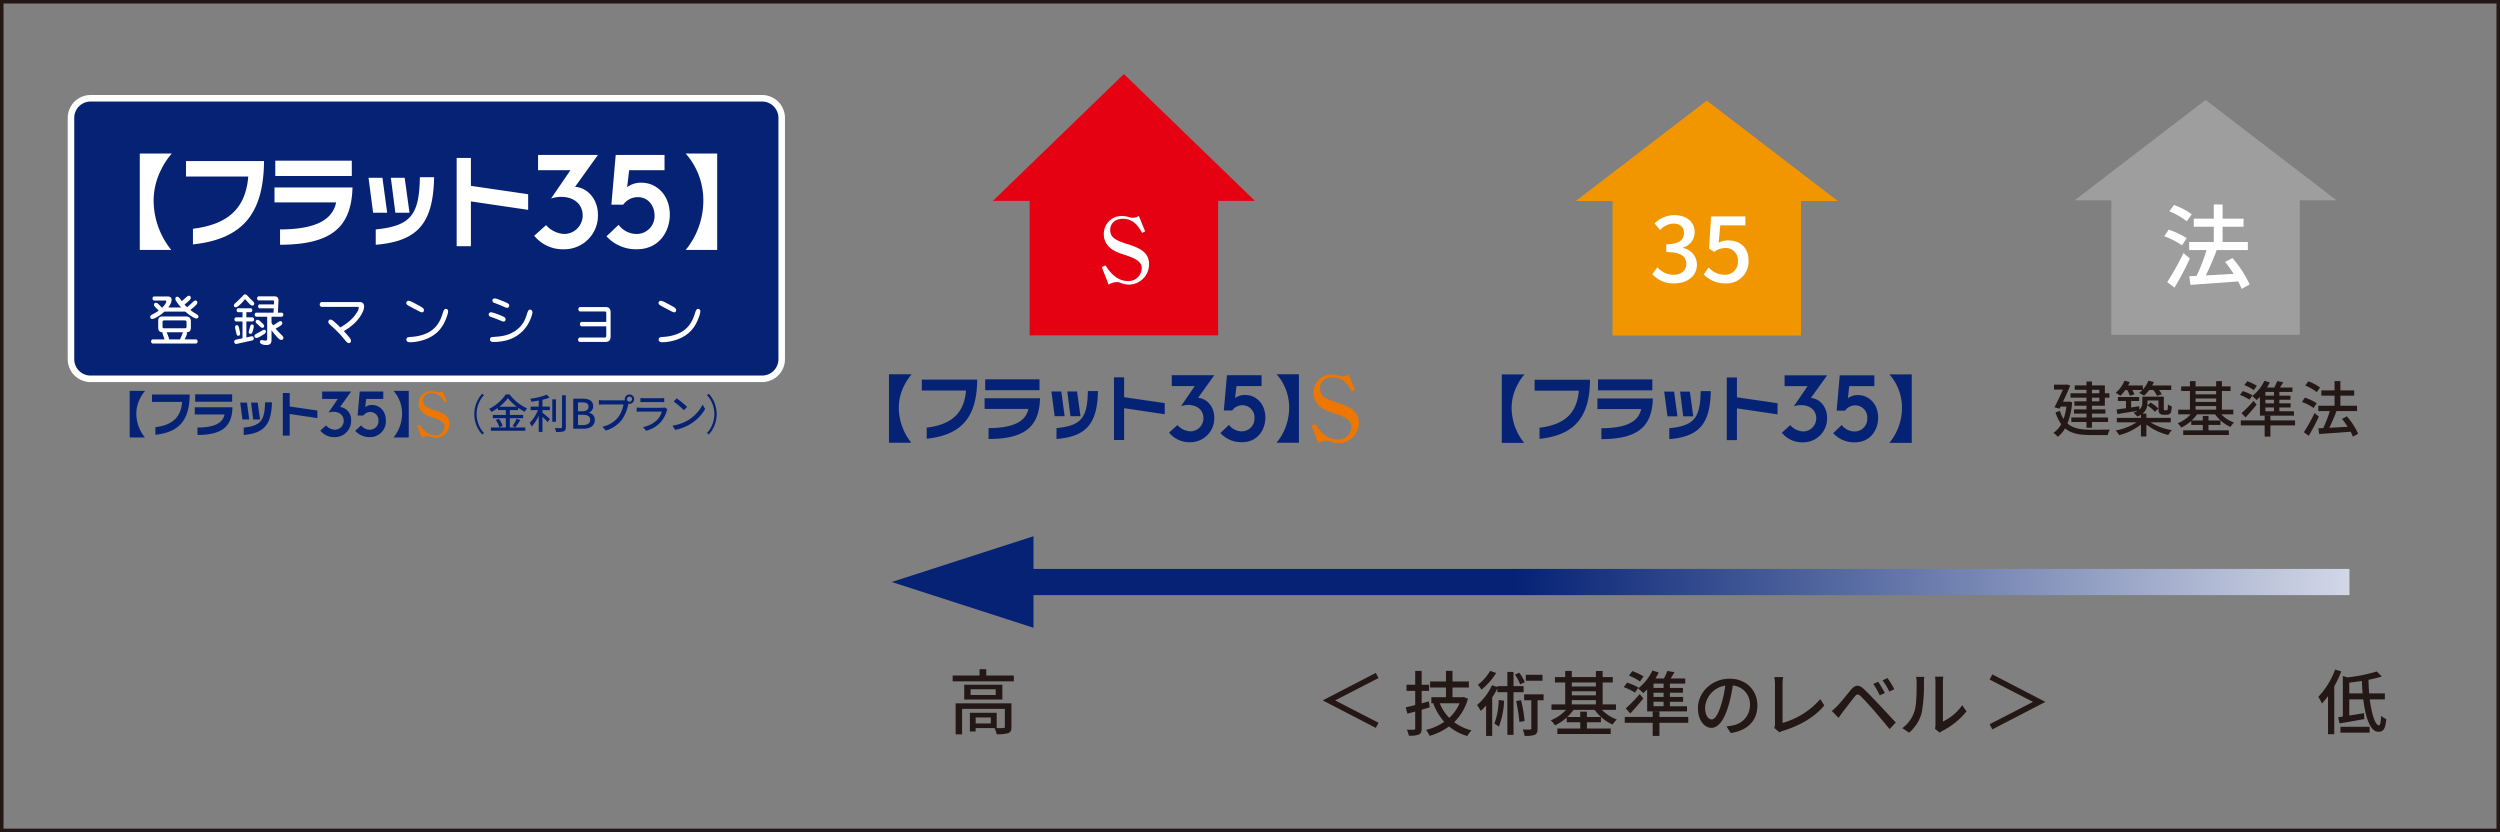
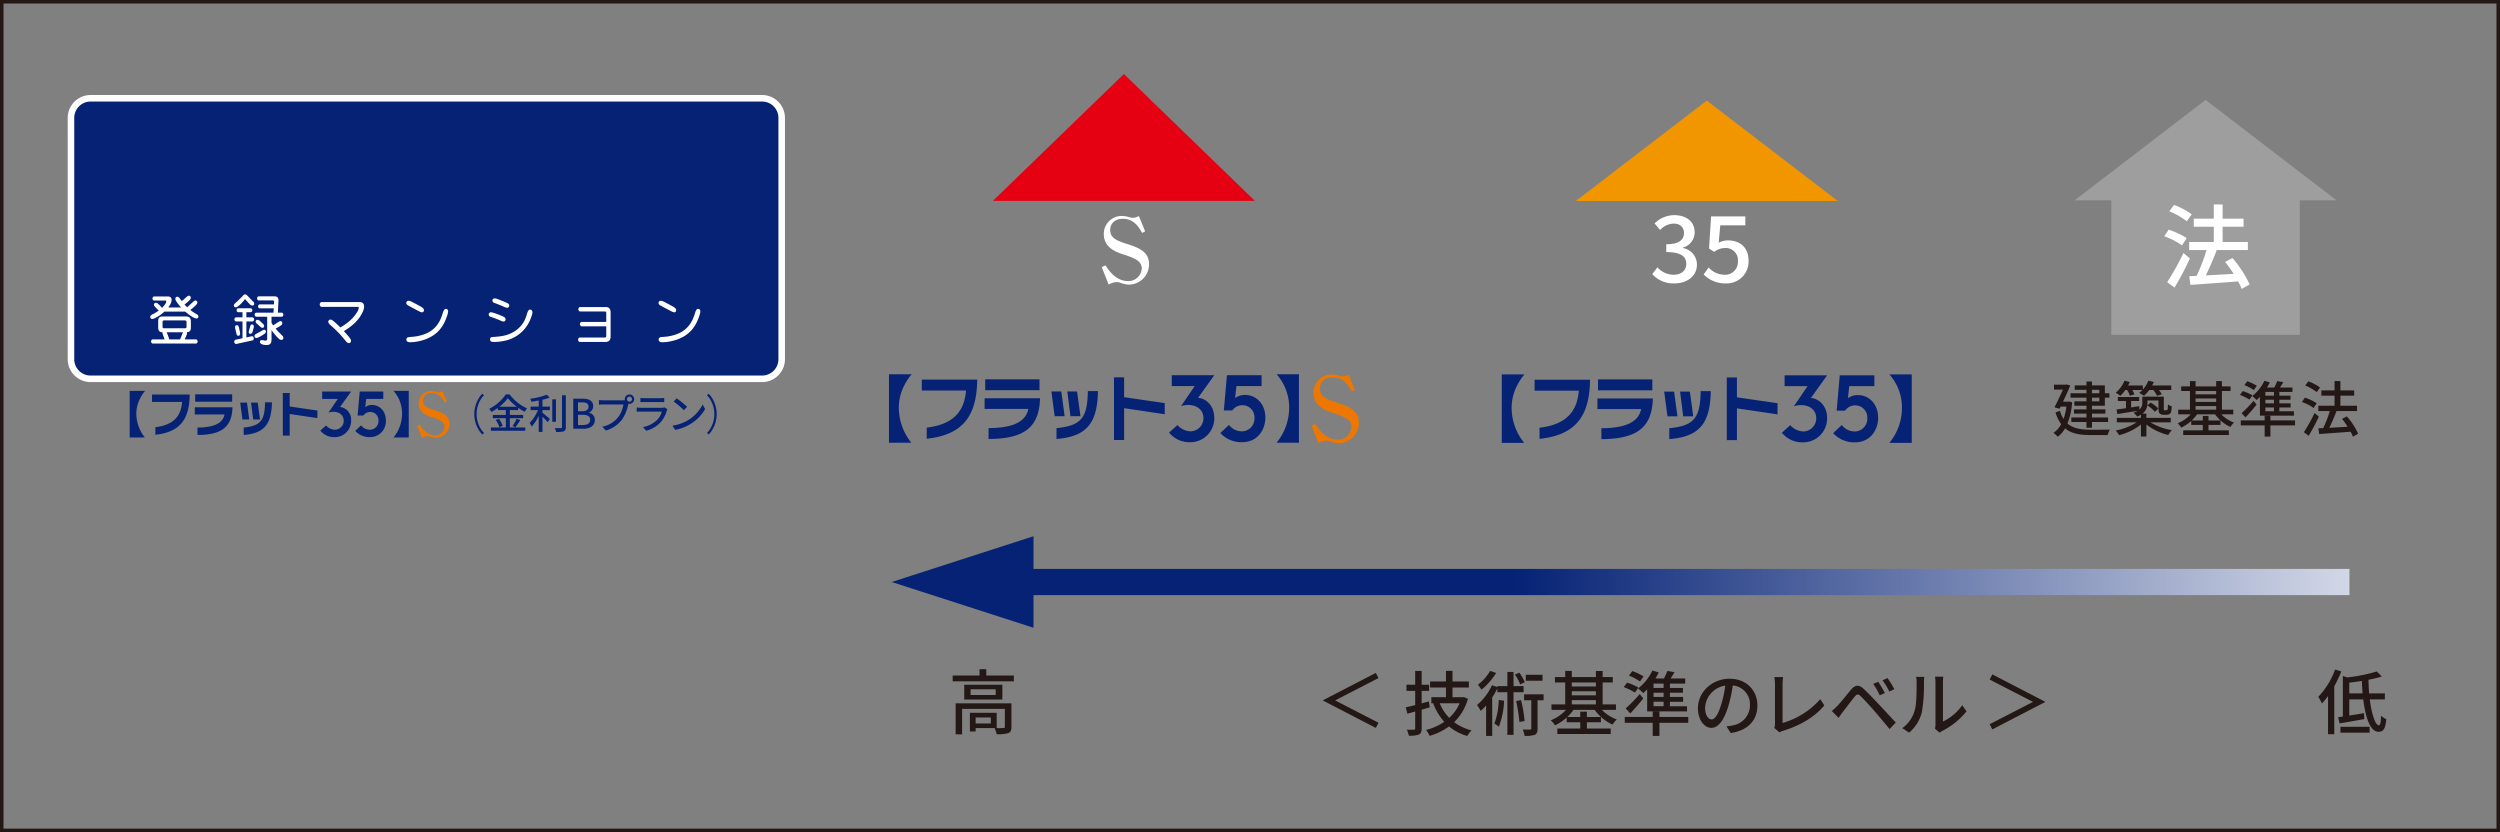
<svg xmlns="http://www.w3.org/2000/svg" xmlns:xlink="http://www.w3.org/1999/xlink" id="レイヤー_1" data-name="レイヤー 1" viewBox="0 0 712 237">
  <rect x="0" y="0" width="712" height="237" fill="#808080" stroke="none" />
  <defs>
    <linearGradient id="linear-gradient" x1="-4219.819" y1="-898.596" x2="-4219.819" y2="-1188.214" gradientTransform="rotate(-90 -1217.174 -2836.888)" gradientUnits="userSpaceOnUse">
      <stop offset="0" stop-color="#fff" />
      <stop offset="1" stop-color="#052275" />
    </linearGradient>
    <linearGradient id="linear-gradient-2" x1="-4365.539" y1="-466.309" x2="-4365.539" y2="-834.922" gradientTransform="matrix(0 -.972 1.517 0 1579.155 -4076.24)" xlink:href="#linear-gradient" />
    <style>.cls-1{fill:#052275}.cls-2{fill:#fff}.cls-3{fill:#ed7700}.cls-4{fill:#231815}.cls-5{fill:#f29600}.cls-6{fill:#9e9e9f}.cls-7{fill:#e50012}</style>
  </defs>
  <path class="cls-1" d="M25.798 27.99h191.245a5.584 5.584 0 015.584 5.584v68.732a5.584 5.584 0 01-5.584 5.585H25.798a5.584 5.584 0 01-5.584-5.585V33.574a5.584 5.584 0 015.584-5.584z" />
  <path class="cls-2" d="M217.042 108.82H25.798a6.522 6.522 0 01-6.514-6.514V33.568a6.519 6.519 0 016.514-6.508h191.244a6.52 6.52 0 016.515 6.508v68.738a6.522 6.522 0 01-6.515 6.515zM25.798 28.92a4.657 4.657 0 00-4.654 4.648v68.738a4.66 4.66 0 004.654 4.654h191.244a4.66 4.66 0 004.655-4.654V33.568a4.657 4.657 0 00-4.655-4.648z" />
  <path class="cls-2" d="M51.706 95.645c-.128.34-.276.68-.431 1.007h-3.07a13.26 13.26 0 00-.746-2.014h4.653c-.146.33-.282.67-.406 1.007zm-3.119-9.136a2.535 2.535 0 00.288-1.147c0-.619-.391-.934-1.17-.934h-3.816a.408.408 0 00-.328.185.646.646 0 00-.136.4.627.627 0 00.136.392.404.404 0 00.328.182h3.24c.142 0 .218.085.218.257a1.04 1.04 0 01-.155.501 3.593 3.593 0 01-.313.491 5.928 5.928 0 01-.348.43 5.157 5.157 0 01-.386.392c-.175-.19-.351-.379-.527-.561a10.453 10.453 0 00-.583-.576.965.965 0 00-.637-.292.536.536 0 00-.388.155.47.47 0 00-.173.374.727.727 0 00.2.485 5.5 5.5 0 00.389.43c.13.128.257.258.385.389.124.127.252.267.382.406a15.202 15.202 0 01-1.865 1.116 1.418 1.418 0 00-.373.264.573.573 0 00-.17.419.544.544 0 00.17.41.559.559 0 00.406.157 1.67 1.67 0 00.716-.206c.282-.14.54-.273.78-.413.233-.14.464-.279.69-.437.222-.157.444-.321.653-.497.213-.17.428-.358.631-.546l5.921.006c.246.206.494.407.746.607s.504.394.774.576a9.676 9.676 0 00.877.528 1.845 1.845 0 00.825.255.494.494 0 00.385-.158.587.587 0 00.154-.406.557.557 0 00-.094-.307.782.782 0 00-.218-.227 36.635 36.635 0 01-1.028-.631 10.184 10.184 0 01-.974-.704 13.273 13.273 0 001.605-1.377 1.8 1.8 0 00.279-.364.766.766 0 00.121-.412.49.49 0 00-.155-.373.52.52 0 00-.367-.15.755.755 0 00-.533.225c-.168.146-.328.291-.474.431-.158.143-.306.279-.458.425-.152.14-.306.279-.46.418l-.477.395a7.702 7.702 0 01-.728-.777 10.62 10.62 0 001.401-1.189 1.616 1.616 0 00.267-.346.766.766 0 00.122-.406.54.54 0 00-.155-.392.487.487 0 00-.38-.16.732.732 0 00-.46.179c-.267.215-.531.44-.786.676a11.87 11.87 0 01-.792.667 12.181 12.181 0 01-.279-.376c-.09-.124-.185-.245-.282-.373a2.417 2.417 0 00-.324-.336.622.622 0 00-.41-.155.507.507 0 00-.379.17.58.58 0 00-.155.41 1.224 1.224 0 00.225.664c.148.233.303.457.455.658.151.2.306.403.464.591.157.191.325.373.494.561h-3.646a6.878 6.878 0 00.655-1.05zm4.772 8.093a1.116 1.116 0 00.576-.2.816.816 0 00.349-.498 2.896 2.896 0 00.079-.643v-1.753a1.845 1.845 0 00-.143-.722.865.865 0 00-.473-.5 1.625 1.625 0 00-.692-.156H46.27a2.225 2.225 0 00-.516.067.898.898 0 00-.434.282.945.945 0 00-.221.483 3.33 3.33 0 00-.045.546v1.753a2.634 2.634 0 00.045.491 1.318 1.318 0 00.185.461.909.909 0 00.437.322 2.424 2.424 0 00.537.103 1.49 1.49 0 00.042.34c.076.279.17.552.273.83.106.274.197.553.282.844h-3.33a.414.414 0 00-.355.194.615.615 0 00-.146.388.628.628 0 00.149.413.427.427 0 00.352.197h12.29a.402.402 0 00.334-.197.693.693 0 00.143-.413.667.667 0 00-.143-.388.399.399 0 00-.333-.194H52.6c.2-.412.392-.843.558-1.286a1.201 1.201 0 00.098-.449 1.46 1.46 0 00-.046-.291 1.408 1.408 0 00.149-.024zm-.725-3.343a.946.946 0 01.267.04.265.265 0 01.179.19.96.96 0 01.045.286v1.207a.967.967 0 01-.045.29.256.256 0 01-.18.19.991.991 0 01-.266.032h-5.867a1.046 1.046 0 01-.27-.033.23.23 0 01-.175-.188 1.564 1.564 0 01-.028-.291v-1.207a1.193 1.193 0 01.033-.291.224.224 0 01.17-.186.967.967 0 01.27-.04h5.867zM79.145 89.045h1.089a.39.39 0 01.33.187.649.649 0 01.14.389.68.68 0 01-.14.394.406.406 0 01-.33.182h-2.906v1.763c.146.233.3.47.458.7.176-.109.352-.212.525-.321.176-.11.349-.219.512-.334.173-.115.355-.237.553-.358a1.04 1.04 0 01.533-.188.446.446 0 01.349.16.565.565 0 01.143.386.79.79 0 01-.389.68 8.3 8.3 0 01-.764.485c-.246.142-.497.279-.752.412.148.176.303.355.458.528.151.17.306.346.47.51.167.17.33.333.495.497.166.164.336.334.515.522a.865.865 0 01.27.6.628.628 0 01-.076.298.549.549 0 01-.218.206.734.734 0 01-.288.06 1.196 1.196 0 01-.789-.406 9.482 9.482 0 01-.759-.78c-.215-.257-.43-.518-.64-.779a18.23 18.23 0 01-.606-.804v2.575a5.427 5.427 0 01-.043.632 1.267 1.267 0 01-.221.564.951.951 0 01-.482.352 1.52 1.52 0 01-.586.09 1.358 1.358 0 01-.19.01 4.515 4.515 0 01-.54-.034 3.706 3.706 0 01-.525-.127 1.556 1.556 0 01-.489-.27.58.58 0 01-.224-.476.493.493 0 01.07-.258.412.412 0 01.193-.185.638.638 0 01.268-.055 2.433 2.433 0 01.494.073 2.033 2.033 0 00.522.079.714.714 0 00.212-.033.415.415 0 00.2-.1.34.34 0 00.091-.198 1.25 1.25 0 00.015-.233v-6.243h-3.1a.406.406 0 01-.33-.182.63.63 0 010-.783.39.39 0 01.33-.187h4.896l.067-1.232h-3.998a.413.413 0 01-.325-.176.629.629 0 01-.14-.388.621.621 0 01.14-.376.407.407 0 01.325-.185h4.056l.042-.683v-.058a.576.576 0 00-.042-.227.204.204 0 00-.155-.133 1.083 1.083 0 00-.225-.03h-3.937a.434.434 0 01-.34-.183.63.63 0 01-.145-.394.674.674 0 01.14-.397.44.44 0 01.345-.182h4.532a1.471 1.471 0 01.543.103.772.772 0 01.4.385 1.17 1.17 0 01.14.558v.067zm-5.117 2.353c.118.11.233.219.352.328.118.106.233.222.351.327a3.753 3.753 0 01.337.377.69.69 0 01.167.434.495.495 0 01-.146.357.448.448 0 01-.33.143.86.86 0 01-.58-.258 23.198 23.198 0 01-.53-.488c-.17-.158-.352-.322-.55-.498a.738.738 0 01-.294-.552.466.466 0 01.155-.358.531.531 0 01.358-.133.82.82 0 01.367.097 2.308 2.308 0 01.343.224zm1.286 3.692l-.552.355c-.18.115-.37.23-.558.34a9.872 9.872 0 01-.625.315 1.55 1.55 0 01-.586.149.543.543 0 01-.373-.149.489.489 0 01-.16-.38.527.527 0 01.139-.36 1.507 1.507 0 01.319-.249c.188-.109.385-.212.576-.321.197-.103.391-.203.588-.313.191-.103.4-.224.628-.36a1.105 1.105 0 01.555-.2.415.415 0 01.331.148.52.52 0 01.133.355.692.692 0 01-.084.327 1.404 1.404 0 01-.331.343zm-5.518-9.922c-.154.188-.309.38-.464.567-.16.191-.318.373-.491.543-.17.182-.346.346-.522.516a7.763 7.763 0 01-.61.485 1.087 1.087 0 01-.606.24.472.472 0 01-.35-.149.51.51 0 01-.142-.364.639.639 0 01.119-.37 1.582 1.582 0 01.266-.297c.189-.17.377-.334.562-.504.185-.175.37-.352.549-.53.182-.18.367-.355.546-.531.179-.18.376-.38.576-.604a.828.828 0 01.583-.33.6.6 0 01.336.103 1.703 1.703 0 01.3.242c.18.194.361.376.528.565.176.182.355.366.534.546.179.182.373.37.58.582a.891.891 0 01.315.628.508.508 0 01-.152.373.485.485 0 01-.367.148 1.084 1.084 0 01-.75-.39 30.28 30.28 0 01-.709-.747c-.21-.234-.421-.473-.63-.722zm.37 3.75v1.458h1.714a.42.42 0 01.34.191.567.567 0 01.152.395.599.599 0 01-.152.394.408.408 0 01-.34.194h-1.714v4.55l1.514-.333c.006-.007.024-.013.064-.013a.506.506 0 01.379.188.633.633 0 01.158.428.805.805 0 01-.095.355.394.394 0 01-.266.218l-4.62 1.013-.073.007a.45.45 0 01-.36-.2.698.698 0 01-.156-.425.721.721 0 01.098-.358.408.408 0 01.263-.216l1.993-.427V91.55h-1.814a.437.437 0 01-.351-.188.64.64 0 01-.14-.394.614.614 0 01.14-.4.44.44 0 01.351-.192h1.814v-1.459h-1.244a.348.348 0 01-.309-.182.636.636 0 010-.755.363.363 0 01.31-.185h3.585a.407.407 0 01.321.185.61.61 0 01.134.379.623.623 0 01-.134.382.395.395 0 01-.321.176zm-2.096 4.44c.064.276.13.585.2.916a3.598 3.598 0 01.113.746.785.785 0 01-.06.304.467.467 0 01-.189.224.543.543 0 01-.279.082.406.406 0 01-.36-.197 1.02 1.02 0 01-.165-.425c-.07-.297-.148-.64-.242-1.025a4.148 4.148 0 01-.137-.813.733.733 0 01.055-.285.385.385 0 01.179-.207.519.519 0 01.267-.072c.309 0 .518.249.618.752zm4.129.136c-.043.161-.076.322-.119.477a9.688 9.688 0 01-.133.476 1.373 1.373 0 01-.228.437.517.517 0 01-.415.19.454.454 0 01-.328-.139.462.462 0 01-.142-.345 2.173 2.173 0 01.115-.544c.076-.257.14-.494.188-.694a5.723 5.723 0 01.197-.631.46.46 0 01.473-.316.431.431 0 01.343.152.513.513 0 01.134.364 2.456 2.456 0 01-.085.573zM97.945 94.298c.149.18.298.352.45.516.15.173.303.346.457.515.155.177.3.352.45.528.148.18.293.37.436.577a1.058 1.058 0 01.222.618.787.787 0 01-.155.47.544.544 0 01-.437.2.756.756 0 01-.397-.117 1.838 1.838 0 01-.343-.298c-.276-.324-.55-.649-.82-.976-.27-.334-.548-.656-.836-.971a32.178 32.178 0 00-.889-.928c-.303-.304-.61-.601-.922-.898-.31-.285-.658-.613-1.065-.962-.4-.349-.6-.652-.6-.919a.625.625 0 01.179-.446.554.554 0 01.43-.19.885.885 0 01.382.093 2.468 2.468 0 01.358.228 23.827 23.827 0 012.081 1.917c.38-.225.746-.452 1.104-.686.364-.243.713-.497 1.056-.764a12.066 12.066 0 00.977-.862 10.716 10.716 0 00.891-.97 10.414 10.414 0 00.82-1.207 2.436 2.436 0 00.403-1.123c0-.164-.07-.243-.213-.243H91.612a.49.49 0 01-.385-.218.727.727 0 010-.934.466.466 0 01.385-.225h10.78a2.028 2.028 0 01.507.067.954.954 0 01.443.243.999.999 0 01.279.443 1.546 1.546 0 01.082.527 3.548 3.548 0 01-.364 1.444 10.06 10.06 0 01-.804 1.45 11.536 11.536 0 01-.97 1.226 11.016 11.016 0 01-1.111 1.086c-.394.34-.8.655-1.223.952-.421.291-.849.573-1.286.837zM117.261 85.938c.258.13.52.267.774.4.258.134.51.268.764.407.252.14.507.273.759.413a8.175 8.175 0 01.782.491.86.86 0 01.398.719.567.567 0 01-.161.413.517.517 0 01-.385.173 2.277 2.277 0 01-.856-.31c-.403-.212-.76-.394-1.077-.564-.312-.158-.624-.328-.943-.492-.31-.166-.661-.357-1.037-.57q-.565-.31-.564-.728a.643.643 0 01.081-.321.587.587 0 01.234-.222.656.656 0 01.31-.082 1.33 1.33 0 01.452.088c.157.058.312.113.47.185zm10.183 3.665a16.257 16.257 0 01-.897 2.275 9.706 9.706 0 01-1.332 2.026 8.404 8.404 0 01-1.793 1.586 10.755 10.755 0 01-2.096 1.092 13.395 13.395 0 01-2.296.652 11.734 11.734 0 01-2.284.237 1.846 1.846 0 01-.467-.064.742.742 0 01-.382-.245.675.675 0 01-.164-.455.72.72 0 01.14-.419.614.614 0 01.354-.236 3.285 3.285 0 01.428-.073q.865-.045 1.73-.164a12.26 12.26 0 001.7-.376 10.304 10.304 0 001.638-.619 7.419 7.419 0 001.49-.946 7.592 7.592 0 001.238-1.274 7.945 7.945 0 00.934-1.541 13.178 13.178 0 00.73-1.957c.231-.755.51-1.137.838-1.137a.75.75 0 01.346.088.496.496 0 01.246.258.847.847 0 01.079.37 1.893 1.893 0 01-.064.442c-.04.164-.076.322-.116.48zM141.634 85.15c.504.185 1.004.376 1.51.576a16.199 16.199 0 011.481.661.979.979 0 01.285.261.627.627 0 01.119.361.664.664 0 01-.177.464.56.56 0 01-.436.188 2.437 2.437 0 01-.786-.242 34.167 34.167 0 00-1.899-.795c-.294-.115-.625-.24-.973-.37a.692.692 0 01-.522-.667.609.609 0 01.09-.328.54.54 0 01.247-.212.917.917 0 01.312-.055 2.099 2.099 0 01.75.158zm-1.092 3.95a14.402 14.402 0 011.535.522c.252.102.507.205.755.308a6.853 6.853 0 01.768.382.726.726 0 01.388.662.624.624 0 01-.16.424.539.539 0 01-.42.176 2.265 2.265 0 01-.803-.242 17.96 17.96 0 00-.998-.416c-.3-.118-.598-.23-.904-.343-.303-.109-.628-.23-.989-.352a.693.693 0 01-.525-.688.541.541 0 01.2-.422.631.631 0 01.434-.176 2.163 2.163 0 01.72.164zm10.993.454a11.607 11.607 0 01-.898 2.287 10.322 10.322 0 01-1.371 2.005 9.732 9.732 0 01-1.793 1.599 9.93 9.93 0 01-2.093 1.12 11.601 11.601 0 01-2.363.624 14.344 14.344 0 01-2.253.203c-.134 0-.264-.009-.395-.012a1.386 1.386 0 01-.394-.076.606.606 0 01-.31-.24.678.678 0 01-.118-.39.781.781 0 01.085-.356.49.49 0 01.246-.254.933.933 0 01.33-.085c.59-.03 1.18-.073 1.778-.14a14.11 14.11 0 001.75-.291 9.621 9.621 0 001.68-.57 9.13 9.13 0 001.554-.904 8.012 8.012 0 001.347-1.22 7.664 7.664 0 001.028-1.516 11.896 11.896 0 00.758-2.002c.225-.777.5-1.168.828-1.168a.664.664 0 01.367.1.579.579 0 01.252.285.944.944 0 01.085.394 2.075 2.075 0 01-.1.607zM172.665 92.946h-7.007a.417.417 0 01-.355-.207.692.692 0 010-.85.418.418 0 01.355-.205h7.007v-2.479a1.275 1.275 0 00-.036-.282.228.228 0 00-.17-.182 1.12 1.12 0 00-.28-.036h-6.955a.43.43 0 01-.36-.203.712.712 0 01-.15-.428.733.733 0 01.15-.43.435.435 0 01.36-.2h7.271a2.265 2.265 0 01.561.072.945.945 0 01.474.291 1.3 1.3 0 01.285.497 2.083 2.083 0 01.088.586v7.037a1.883 1.883 0 01-.167.768.997.997 0 01-.516.527 1.85 1.85 0 01-.737.158h-7.335a.44.44 0 01-.364-.2.702.702 0 01-.145-.419.723.723 0 01.145-.43.44.44 0 01.364-.2h7.032a.795.795 0 00.267-.05.268.268 0 00.176-.187.968.968 0 00.042-.276zM189.097 85.938c.26.13.521.267.782.4.252.134.51.268.758.407.252.14.507.273.759.413a8.217 8.217 0 01.782.491.86.86 0 01.398.719.567.567 0 01-.161.413.519.519 0 01-.388.173 2.297 2.297 0 01-.856-.31c-.4-.212-.758-.394-1.074-.564-.312-.158-.627-.328-.943-.492a44.134 44.134 0 01-1.034-.57c-.38-.206-.568-.449-.568-.728a.64.64 0 01.082-.321.583.583 0 01.234-.222.664.664 0 01.31-.082 1.374 1.374 0 01.454.088c.155.058.313.113.465.185zm10.185 3.665a15.9 15.9 0 01-.9 2.275 9.465 9.465 0 01-1.332 2.026 8.571 8.571 0 01-1.784 1.586 11.008 11.008 0 01-2.105 1.092 13.293 13.293 0 01-2.293.652 11.78 11.78 0 01-2.284.237 1.805 1.805 0 01-.464-.064.75.75 0 01-.385-.245.67.67 0 01-.158-.455.698.698 0 01.136-.419.612.612 0 01.346-.236 3.478 3.478 0 01.434-.073q.864-.045 1.729-.164a12.45 12.45 0 001.701-.376 10.435 10.435 0 001.639-.619 7.597 7.597 0 001.489-.946 7.483 7.483 0 001.237-1.274 8.588 8.588 0 00.938-1.541 13.873 13.873 0 00.73-1.957c.228-.755.51-1.137.835-1.137a.736.736 0 01.343.088.507.507 0 01.245.258.802.802 0 01.08.37 1.603 1.603 0 01-.064.442c-.04.164-.08.322-.113.48z" />
  <g>
-     <path class="cls-2" d="M54.951 65.148c10.277-1.262 15.033-6.054 15.758-14.878H52.976v-4.395h22.22C75.068 60.13 69.76 68.03 54.95 69.604zM100.193 50.133H78.402V45.76h21.791zm.197 3.252c-.294 11.678-6.41 16.27-20.635 16.325v-4.368c11.372-.03 15.081-3.445 15.98-7.704H78.18v-4.253zM123.64 50.47c-.275 12.852-4.386 18.233-16.628 19.24v-4.368c10.016-1.01 12.394-4.146 12.57-14.872zm-13.373 10.11h-4.007l-1.302-9.943h3.959zm6.36 0h-4.034l-1.274-9.943h3.932zM150.419 55.314v4.453l-16.304-2.408v12.749h-4.056V44.977h4.056v7.953zM153.237 44.121h17.056l-6.519 9.094c3.295.17 6.52 3.27 6.52 7.969a9.584 9.584 0 01-9.747 9.806 10.41 10.41 0 01-8.396-3.852l3.373-3.024a7.332 7.332 0 005.172 2.52 5.276 5.276 0 005.25-5.284c0-2.978-2.25-5.284-6.151-5.284a9.927 9.927 0 00-2.845.461l5.508-8.05h-9.221zM175.355 44.121h13.905v4.356h-10.083l-.564 4.826a6.465 6.465 0 014.201-1.262c3.823 0 7.945 3.146 7.945 9.143 0 4.565-2.918 9.806-9.373 9.806a11.335 11.335 0 01-8.657-3.688l3.452-3.27a6.4 6.4 0 005.284 2.603 5.094 5.094 0 004.947-5.37c-.043-2.893-2.023-5.11-4.65-5.11a5.048 5.048 0 00-4.271 2.138h-3.37zM39.812 71.19V43.727h9.115a20.379 20.379 0 00-2.936 4.398 19.613 19.613 0 00-2.236 9.233A22.535 22.535 0 0048.78 71.19zM204.254 43.727V71.19h-8.973a22.18 22.18 0 005.027-13.862 20.06 20.06 0 00-5.027-13.601z" />
-   </g>
+     </g>
  <g>
    <path class="cls-1" d="M44.25 121.67c4.962-.606 7.267-2.923 7.618-7.191h-8.575v-2.12H54.03c-.064 6.888-2.63 10.707-9.781 11.463zM66.117 114.415H55.582v-2.111h10.535zm.096 1.571c-.148 5.642-3.102 7.869-9.976 7.893v-2.11c5.497-.02 7.29-1.672 7.715-3.723h-8.48v-2.06zM77.448 114.579c-.134 6.212-2.123 8.812-8.04 9.3v-2.11c4.844-.486 5.992-2.009 6.076-7.19zm-6.464 4.884h-1.94l-.63-4.805h1.92zm3.071 0h-1.947l-.613-4.805h1.896zM90.39 116.918v2.156l-7.881-1.167v6.16h-1.96v-12.145h1.96v3.846zM91.754 111.506H100l-3.152 4.401a3.616 3.616 0 013.152 3.847 4.634 4.634 0 01-4.715 4.744 5.023 5.023 0 01-4.059-1.869l1.632-1.456a3.555 3.555 0 002.504 1.214 2.543 2.543 0 002.531-2.548c0-1.441-1.084-2.56-2.966-2.56a4.862 4.862 0 00-1.379.224l2.66-3.892h-4.453zM102.448 111.506h6.713v2.105h-4.869l-.266 2.336a3.12 3.12 0 012.021-.604c1.85 0 3.848 1.517 3.848 4.41a4.497 4.497 0 01-4.536 4.745 5.475 5.475 0 01-4.186-1.78l1.665-1.581a3.117 3.117 0 002.559 1.25 2.45 2.45 0 002.387-2.59 2.334 2.334 0 00-2.246-2.47 2.45 2.45 0 00-2.063 1.025h-1.626zM36.93 124.595V111.32h4.402a9.854 9.854 0 00-1.416 2.124 9.454 9.454 0 00-1.085 4.462 10.87 10.87 0 002.432 6.688zM116.41 111.321v13.274h-4.332a10.718 10.718 0 002.43-6.697 9.699 9.699 0 00-2.43-6.577z" />
    <path class="cls-3" d="M118.84 121.3l.728-.345c.524.831 1.954 3.04 4.371 3.04a2.577 2.577 0 002.656-2.467c0-1.429-1.444-1.999-3.517-2.678-1.264-.4-3.836-1.232-3.836-3.962a3.46 3.46 0 013.492-3.515 5.345 5.345 0 011.289.197 3.152 3.152 0 00.867.17 2.306 2.306 0 001.15-.367l1.21 2.988-.585.303c-.557-1.007-1.514-2.733-3.74-2.733a2.19 2.19 0 00-2.445 2.16c0 1.477 1.072 2.032 3.28 2.723 2.559.804 4.256 1.636 4.256 3.965a3.946 3.946 0 01-3.873 3.91 5.149 5.149 0 01-1.582-.312 2.476 2.476 0 00-.797-.189 3.401 3.401 0 00-1.583.501z" />
    <g>
      <path class="cls-1" d="M137.846 112.57a6.162 6.162 0 00-1.09 1.463 8.017 8.017 0 000 7.808 5.986 5.986 0 001.09 1.462l-.496.436a6.627 6.627 0 01-1.136-1.522 8.626 8.626 0 010-8.557 6.554 6.554 0 011.136-1.523zM201.342 123.303a5.988 5.988 0 001.088-1.462 8.008 8.008 0 000-7.808 6.165 6.165 0 00-1.088-1.462l.496-.434a6.555 6.555 0 011.136 1.523 8.626 8.626 0 010 8.557 6.628 6.628 0 01-1.136 1.523zM145.203 121.738h4.395v.942h-9.802v-.942h4.267V119.1h-3.709v-.93h3.71v-1.384h-2.28v-.604a16.335 16.335 0 01-1.813 1.139 4.187 4.187 0 00-.675-.872 12.48 12.48 0 004.744-4.116h1.105a12.806 12.806 0 004.977 3.977 6.137 6.137 0 00-.698.964 14.732 14.732 0 01-1.86-1.15v.662h-2.36v1.384h3.79v.93h-3.79zm-3.116-2.465a7.567 7.567 0 011.081 2l-.941.419a7.58 7.58 0 00-1.024-2.07zm5.081-3.441a13 13 0 01-2.523-2.442 12.451 12.451 0 01-2.407 2.442zm-1.197 5.5a12.918 12.918 0 001.174-2.07l1.035.384a20.703 20.703 0 01-1.407 2.046zM154.495 115.797h2.105v1h-2.105v.767c.57.419 1.79 1.465 2.105 1.744l-.617.919a28.484 28.484 0 00-1.488-1.535v4.314h-1.058v-4.616a12.027 12.027 0 01-2.012 3.104 6.945 6.945 0 00-.57-1.046 11.446 11.446 0 002.36-3.651h-2.104v-1h2.326v-1.733c-.71.14-1.43.256-2.104.337a3.215 3.215 0 00-.326-.837 21.706 21.706 0 004.732-1.15l.78.825a14.519 14.519 0 01-2.024.604zm3.837 4.337h-1.046v-6.395h1.046zm2.814-7.558v9.08c0 .675-.163.989-.57 1.175a7.059 7.059 0 01-2.186.198 4.902 4.902 0 00-.384-1.116c.79.035 1.523.035 1.756.023.22 0 .302-.07.302-.28v-9.08zM163.264 113.541h2.65c1.756 0 3.024.57 3.024 2.116a1.903 1.903 0 01-1.221 1.849v.058a1.965 1.965 0 011.686 2.035c0 1.697-1.384 2.511-3.279 2.511h-2.86zm2.5 3.581c1.301 0 1.848-.488 1.848-1.29 0-.896-.605-1.233-1.814-1.233h-1.186v2.523zm.209 3.93c1.337 0 2.104-.476 2.104-1.523 0-.965-.744-1.395-2.104-1.395h-1.36v2.918zM179.275 112.344a1.337 1.337 0 110 2.674 1.435 1.435 0 01-.314-.035c-.011.07-.035.15-.046.22a11.84 11.84 0 01-1.745 4.268 9.047 9.047 0 01-4.615 3.151l-1-1.093a7.805 7.805 0 004.546-2.767 8.426 8.426 0 001.453-3.57h-5.72c-.489 0-.954.023-1.256.047v-1.302c.325.034.872.08 1.255.08h5.64a3.999 3.999 0 00.5-.022 1.462 1.462 0 01-.035-.314 1.337 1.337 0 011.337-1.337zm0 2.057a.735.735 0 00.733-.72.745.745 0 00-.733-.733.734.734 0 00-.72.733.724.724 0 00.72.72zM189.904 116.948a8.23 8.23 0 01-1.71 3.256 8.594 8.594 0 01-4.162 2.476l-.907-1.046a7.823 7.823 0 004.07-2.093 5.482 5.482 0 001.29-2.326h-5.918c-.279 0-.79.012-1.233.047v-1.21a13.1 13.1 0 001.233.082h5.953a2.307 2.307 0 00.744-.105l.826.512a2.053 2.053 0 00-.186.407zm-6.395-3.547h4.523a11.031 11.031 0 001.14-.058v1.198c-.291-.023-.756-.035-1.151-.035h-4.512c-.372 0-.79.012-1.116.035v-1.198a10.56 10.56 0 001.116.058zM196.08 119.599a11.068 11.068 0 004.034-4.384l.71 1.268a11.883 11.883 0 01-4.082 4.209 12.82 12.82 0 01-4.453 1.732l-.779-1.197a12.073 12.073 0 004.57-1.628zm-.395-3.721l-.92.942a25.233 25.233 0 00-2.906-2.465l.849-.907a24.413 24.413 0 012.977 2.43z" />
    </g>
  </g>
  <path class="cls-4" d="M711 1v235H1V1h710m1-1H0v237h712V0z" />
  <g>
    <path class="cls-1" d="M438.46 121.819c7.301-.88 10.674-4.282 11.196-10.555h-12.598v-3.12h15.78c-.096 10.112-3.861 15.74-14.377 16.84zM470.582 111.174H455.11v-3.115h15.472zm.151 2.3c-.219 8.289-4.557 11.56-14.657 11.594v-3.109c8.07-.016 10.7-2.446 11.324-5.454h-12.452v-3.03zM487.231 111.404c-.196 9.136-3.114 12.946-11.812 13.664v-3.109c7.121-.707 8.805-2.946 8.934-10.555zm-9.495 7.177h-2.839l-.937-7.06h2.828zm4.507 0h-2.862l-.887-7.06h2.783zM506.244 114.838v3.176l-11.566-1.717v9.046h-2.89v-17.84h2.89v5.652zM508.252 106.903h12.11l-4.629 6.448c2.335.123 4.63 2.323 4.63 5.657a6.815 6.815 0 01-6.925 6.97 7.369 7.369 0 01-5.96-2.74l2.39-2.154a5.196 5.196 0 003.67 1.795 3.75 3.75 0 003.732-3.742c0-2.122-1.593-3.76-4.365-3.76a7.045 7.045 0 00-2.015.325l3.906-5.724h-6.544zM523.96 106.903h9.86v3.075h-7.15l-.393 3.44a4.578 4.578 0 012.969-.892c2.721 0 5.65 2.228 5.65 6.482 0 3.243-2.07 6.97-6.655 6.97a8.053 8.053 0 01-6.15-2.61l2.441-2.33a4.613 4.613 0 003.765 1.841 3.603 3.603 0 003.508-3.81 3.429 3.429 0 00-3.3-3.62 3.602 3.602 0 00-3.036 1.5h-2.39zM427.709 126.123v-19.5h6.47a14.979 14.979 0 00-2.082 3.12 13.853 13.853 0 00-1.588 6.554 15.965 15.965 0 003.569 9.826zM544.465 106.623v19.5H538.1a15.676 15.676 0 003.58-9.837 14.25 14.25 0 00-3.58-9.663z" />
    <g>
-       <path class="cls-5" d="M459.246 53.337h53.67v42.219h-53.67z" />
      <path class="cls-5" d="M448.792 57.24l37.295-28.586 37.311 28.586h-74.606z" />
      <g>
        <path class="cls-2" d="M470.57 78.072l1.466-1.936a6.224 6.224 0 004.553 2.12c2.172 0 3.663-1.178 3.663-3.063 0-2.067-1.36-3.401-5.704-3.401v-2.225c3.794 0 5.05-1.387 5.05-3.192 0-1.675-1.125-2.696-2.957-2.696a5.428 5.428 0 00-3.847 1.832l-1.57-1.884a8.026 8.026 0 015.522-2.355c3.454 0 5.888 1.78 5.888 4.867a4.516 4.516 0 01-3.323 4.37v.131a4.807 4.807 0 013.977 4.71c0 3.377-2.905 5.365-6.437 5.365a7.995 7.995 0 01-6.28-2.643zM485.196 78.15l1.44-1.962a6.163 6.163 0 004.5 2.067 3.646 3.646 0 003.821-3.846 3.451 3.451 0 00-3.664-3.769 5.067 5.067 0 00-3.087 1.1l-1.466-.943.576-9.159h9.761v2.538h-7.144l-.445 4.947a5.49 5.49 0 012.643-.655c3.219 0 5.862 1.806 5.862 5.836a6.226 6.226 0 01-6.49 6.411 8.524 8.524 0 01-6.307-2.564z" />
      </g>
    </g>
    <g>
      <path class="cls-4" d="M590.153 114.574a20.342 20.342 0 01-1.345 6.035c1.655 1.448 3.914 1.759 6.604 1.776.845 0 4.448 0 5.483-.035a5.616 5.616 0 00-.62 1.552h-4.898c-3.017 0-5.431-.38-7.241-1.914a7.521 7.521 0 01-2.087 2.397 6.842 6.842 0 00-1.224-1.104 7.052 7.052 0 002.207-2.483 11.19 11.19 0 01-1.62-3.344l1.258-.449a8.955 8.955 0 001.035 2.31 17.07 17.07 0 00.81-3.517h-1.656l-.293.604-1.448-.397c.81-1.552 1.741-3.552 2.414-5.052h-2.552v-1.396h3.293l.242-.07 1.103.294c-.534 1.327-1.31 3.017-2.069 4.62h1.397l.259-.051zm4.07-1.31h-4.535v-1.26h4.534v-.982h-3.345v-1.259h3.345v-1.103h1.569v1.103h3.673v2.242h1.293v1.259h-1.293v2.293h-3.673v1.034h3.828v1.207h-3.828v1.104h4.587v1.293h-4.587v1.621h-1.569v-1.621h-4.31v-1.293h4.31v-1.104h-3.552v-1.207h3.552v-1.034h-3.449v-1.26h3.45zm1.568-1.26h2.104v-.982h-2.104zm2.104 1.26h-2.104v1.034h2.104zM612.444 120.281a16.99 16.99 0 006.104 2.224 6.068 6.068 0 00-1.018 1.38 16.375 16.375 0 01-6.241-2.983v3.397h-1.552v-3.397a16.576 16.576 0 01-6.208 3.035 6.232 6.232 0 00-1-1.328 16.696 16.696 0 005.984-2.328h-5.639v-1.276h6.863v-.896a6.679 6.679 0 01-1.052.517 5.698 5.698 0 00-1.07-1.069 6.305 6.305 0 001.174-.552c-2.053.328-4.173.655-5.76.931l-.224-1.31c.759-.104 1.673-.224 2.673-.362v-2.052h-2.31v-1.138h6.069v1.138h-2.294v1.828c.76-.121 1.535-.242 2.31-.362l.036.965a2.39 2.39 0 00.844-1.966v-1.707h6.121v3.26c0 .293 0 .482.052.534a.28.28 0 00.241.086h.363a.69.69 0 00.293-.052.535.535 0 00.155-.344c.035-.207.052-.673.069-1.277a2.94 2.94 0 001.086.552 7.489 7.489 0 01-.207 1.638.977.977 0 01-.517.587 1.85 1.85 0 01-.845.172h-.81a1.49 1.49 0 01-1.018-.345c-.276-.258-.379-.551-.379-1.551v-2.173H611.6v.655a3.713 3.713 0 01-1.414 3.086h1.104v1.207h6.948v1.276zm-7.156-9.207a11.619 11.619 0 01-1.413 1.672 9.265 9.265 0 00-1.311-.896 9.116 9.116 0 002.5-3.432l1.5.397a10.056 10.056 0 01-.482.966h4.207v1.155a8.216 8.216 0 001.568-2.518l1.552.38a8.609 8.609 0 01-.482.983h5.448v1.293h-3.5a6.277 6.277 0 01.793 1.224l-1.345.431a9.557 9.557 0 00-1.051-1.655h-1.173a10.663 10.663 0 01-1.483 1.638 10.06 10.06 0 00-1.396-.794 7.098 7.098 0 00.93-.844h-2.862a8.816 8.816 0 01.604 1.241l-1.293.397a9.09 9.09 0 00-.776-1.638zm7.208 3.57a10.752 10.752 0 012.207 1.706l-.983.931a10.428 10.428 0 00-2.138-1.81zM632.613 118.005a9.796 9.796 0 003.638 2.345 6.515 6.515 0 00-1.034 1.242 11.003 11.003 0 01-4.363-3.587h-5.138a10.96 10.96 0 01-1.517 1.742h3.155v-1.293h1.621v1.293h3.414v1.275h-3.414v1.535h5.794v1.328h-12.984v-1.328h5.57v-1.535h-3.294v-1.137a12.027 12.027 0 01-2.845 1.896 5.418 5.418 0 00-1.034-1.224 10.267 10.267 0 003.724-2.552h-3.552v-1.327h3.345v-5.328h-2.5v-1.31h2.5v-1.5h1.604v1.5h5.862v-1.484h1.638v1.483h2.466v1.31h-2.466v5.329h3.241v1.327zm-7.31-6.655v.965h5.862v-.965zm0 3.12h5.862v-.982h-5.862zm0 2.208h5.862v-1.035h-5.862zM640.662 113.815a15.43 15.43 0 00-2.725-1.345l.811-1.086a14.538 14.538 0 012.742 1.19zm12.966 7.346h-7.017v3.19h-1.638v-3.19h-6.794v-1.432h6.794v-1.31h1.638v1.31h7.017zm-15.225-3.5a35.18 35.18 0 003.414-3.5l.862 1.086a70.064 70.064 0 01-3.155 3.638zm3.483-6.553a12.196 12.196 0 00-2.69-1.43l.828-1.104a14.385 14.385 0 012.725 1.293zm1.742 1.914c-.31.328-.638.638-.949.914a13.652 13.652 0 00-1.258-1.138 11.92 11.92 0 003.483-4.362l1.534.482a15.062 15.062 0 01-.793 1.449h2.07a14.891 14.891 0 00.827-1.828l1.741.31c-.31.518-.637 1.052-.948 1.518h3.552v1.258h-3.724v1.052h3.172v1.173h-3.172v1.017h3.207v1.173h-3.207v1.086h4.155v1.259h-9.69zm4-1.397h-2.448v1.052h2.448zm0 2.225h-2.448v1.017h2.448zm0 2.19h-2.448v1.086h2.448zM658.918 116.195a13.295 13.295 0 00-3.328-1.707l.828-1.242a15.029 15.029 0 013.38 1.587zm1.483 2.466a57.915 57.915 0 01-2.88 5.448l-1.379-1.017a48.977 48.977 0 003.052-5.466zm-.586-6.984a13.54 13.54 0 00-3.276-1.88l.879-1.19a13.121 13.121 0 013.328 1.76zm10.293 12.69a12.277 12.277 0 00-.655-1.413c-3.224.258-6.603.483-8.949.655l-.224-1.62 1.38-.07a33.915 33.915 0 001.862-4.845h-3.259v-1.517h4.621v-2.863h-3.759v-1.517h3.76v-2.655h1.655v2.655h3.93v1.517h-3.93v2.863h4.741v1.517h-5.845a52.061 52.061 0 01-2.052 4.759c1.62-.086 3.431-.19 5.224-.293a22.51 22.51 0 00-1.603-2.242l1.38-.724a20.6 20.6 0 013.223 4.949z" />
      <g>
        <path class="cls-6" d="M601.31 53.143h53.67v42.214h-53.67z" />
        <path class="cls-6" d="M590.844 57.054l37.307-28.597 37.294 28.597h-74.601z" />
        <path class="cls-2" d="M621.433 69.883a20.2 20.2 0 00-5.05-2.59l1.256-1.884a22.842 22.842 0 015.129 2.407zm2.25 3.742a88.079 88.079 0 01-4.37 8.27l-2.093-1.544a74.312 74.312 0 004.632-8.296zm-.889-10.598a20.55 20.55 0 00-4.972-2.852l1.334-1.806a19.905 19.905 0 015.051 2.67zm15.623 19.26a18.56 18.56 0 00-.995-2.145c-4.894.392-10.023.732-13.582.994l-.34-2.46 2.094-.105a51.495 51.495 0 002.826-7.353h-4.946v-2.303h7.013v-4.344h-5.704v-2.303h5.704v-4.03H633v4.03h5.966v2.303H633v4.344h7.196v2.303h-8.871c-.89 2.381-2.041 5.077-3.114 7.222 2.46-.13 5.207-.287 7.929-.444a34.228 34.228 0 00-2.434-3.402l2.094-1.1a31.302 31.302 0 014.893 7.51z" />
      </g>
    </g>
    <g>
      <path class="cls-1" d="M263.93 121.79c7.296-.897 10.68-4.292 11.196-10.566h-12.598v-3.12h15.78c-.095 10.112-3.86 15.735-14.377 16.846zM296.052 111.129h-15.466v-3.098h15.466zm.146 2.306c-.214 8.288-4.546 11.566-14.652 11.588v-3.097c8.07-.029 10.707-2.453 11.335-5.466h-12.463v-3.025zM312.707 111.37c-.202 9.124-3.12 12.94-11.812 13.653v-3.097c7.115-.708 8.799-2.947 8.928-10.556zm-9.5 7.172h-2.84l-.925-7.049h2.816zm4.512 0h-2.862l-.887-7.049h2.772zM331.714 114.804v3.171l-11.566-1.728v9.062h-2.89v-17.845h2.89v5.651zM333.723 106.864h12.104l-4.624 6.448c2.335.123 4.624 2.323 4.624 5.656a6.81 6.81 0 01-6.919 6.97 7.392 7.392 0 01-5.96-2.739l2.391-2.138a5.252 5.252 0 003.67 1.78 3.736 3.736 0 003.737-3.744c0-2.121-1.599-3.765-4.371-3.765a6.706 6.706 0 00-2.02.342l3.911-5.73h-6.543zM349.435 106.864h9.86v3.08h-7.149l-.399 3.435a4.59 4.59 0 012.969-.892c2.716 0 5.657 2.222 5.657 6.481 0 3.255-2.077 6.97-6.656 6.97a8.081 8.081 0 01-6.156-2.604l2.447-2.329a4.587 4.587 0 003.754 1.835 3.6 3.6 0 003.507-3.81 3.42 3.42 0 00-3.294-3.62 3.637 3.637 0 00-3.041 1.493h-2.39zM253.179 126.084v-19.5h6.476a14.684 14.684 0 00-2.082 3.12 13.856 13.856 0 00-1.594 6.543 16.034 16.034 0 003.564 9.837zM369.935 106.583v19.5h-6.364a15.747 15.747 0 003.58-9.842 14.22 14.22 0 00-3.58-9.658z" />
      <path class="cls-3" d="M373.52 121.235l1.061-.5c.77 1.224 2.868 4.462 6.42 4.462a3.774 3.774 0 003.9-3.62c0-2.093-2.121-2.934-5.157-3.933-1.863-.595-5.64-1.807-5.64-5.82a5.081 5.081 0 015.135-5.162 8.058 8.058 0 011.885.286 5.134 5.134 0 001.274.253 3.587 3.587 0 001.7-.54l1.768 4.39-.858.442c-.814-1.481-2.228-4.012-5.489-4.012-2.143 0-3.596 1.263-3.596 3.17 0 2.167 1.57 2.98 4.82 4.002 3.754 1.184 6.257 2.396 6.257 5.83a5.79 5.79 0 01-5.69 5.735 7.297 7.297 0 01-2.324-.465 3.885 3.885 0 00-1.178-.264 5.072 5.072 0 00-2.318.73z" />
      <g>
-         <path class="cls-7" d="M293.246 53.289h53.67v42.227h-53.67z" />
        <path class="cls-7" d="M282.78 57.201l37.307-36.118 37.3 36.118H282.78z" />
        <path class="cls-2" d="M313.78 76.078l1.07-.505c.759 1.224 2.863 4.478 6.42 4.478a3.794 3.794 0 003.9-3.63c0-2.1-2.132-2.941-5.162-3.934-1.857-.6-5.645-1.818-5.645-5.83a5.083 5.083 0 015.14-5.152 7.752 7.752 0 011.885.28 4.772 4.772 0 001.28.253 3.461 3.461 0 001.678-.533l1.784 4.394-.858.432c-.82-1.482-2.234-4.018-5.494-4.018-2.138 0-3.597 1.268-3.597 3.17 0 2.178 1.577 2.991 4.832 4.007 3.748 1.179 6.24 2.396 6.24 5.825a5.792 5.792 0 01-5.685 5.746 7.318 7.318 0 01-2.323-.46 3.547 3.547 0 00-1.179-.275 4.99 4.99 0 00-2.323.735z" />
      </g>
    </g>
    <g>
      <path fill="url(#linear-gradient)" d="M292.517 162.027h376.605v7.461H292.517z" />
      <path fill="url(#linear-gradient-2)" d="M294.338 178.787l-40.389-13.032 40.389-13.035v26.067z" />
      <path class="cls-4" d="M666.795 191.21a32.568 32.568 0 01-1.999 4.26v13.626h-1.776v-10.84a23.49 23.49 0 01-1.736 2.1 14.611 14.611 0 00-1.03-1.899 22.443 22.443 0 004.785-7.772zm8.115 7.975c.545 4.28 1.595 7.388 2.604 7.388.384 0 .546-.828.626-2.745a5.117 5.117 0 001.474.989c-.262 2.866-.868 3.593-2.261 3.593-2.281 0-3.654-3.997-4.3-9.225h-3.977v4.602c1.332-.202 2.766-.444 4.199-.686l.081 1.695c-2.463.424-5.067.91-7.045 1.232l-.404-1.757 1.332-.201v-11.548l1.272.404a45.68 45.68 0 008.398-1.696l1.433 1.434a34.826 34.826 0 01-3.795.928c.02 1.353.08 2.645.182 3.897h4.481v1.696zm-8.357 7.812h8.317v1.675h-8.317zm6.318-9.508c-.1-1.151-.161-2.342-.202-3.553-1.211.181-2.422.343-3.593.484v3.069zM288.744 192.401v1.636h-17.422V192.4h7.652v-1.817h1.917v1.817zm-.686 14.616c0 .949-.202 1.474-.889 1.776a10.061 10.061 0 01-3.33.303 6.77 6.77 0 00-.586-1.736h-5.39v.97h-1.635V203h7.63v4.36a16.795 16.795 0 001.898-.02c.324 0 .424-.08.424-.343v-5.107h-12.173v7.247h-1.837v-8.822h15.888zm-2.584-12.011v4.219h-10.861v-4.22zm-1.898 1.292h-7.146v1.635h7.146zm-1.393 8.034h-4.32v1.716h4.32z" />
      <g>
        <path class="cls-4" d="M407.189 201.458l-2.301.666v5.31c0 .968-.202 1.473-.788 1.755a6.937 6.937 0 01-2.866.324 7.291 7.291 0 00-.565-1.696c.888.02 1.735.02 1.978 0 .282 0 .403-.101.403-.384v-4.784a98.57 98.57 0 01-2.22.605l-.485-1.796c.767-.182 1.696-.404 2.705-.646v-4.058h-2.483v-1.736h2.483v-3.936h1.838v3.936h2.12v1.736h-2.12v3.553l2.059-.545zm10.88-2.463a14.676 14.676 0 01-3.936 6.682 14.132 14.132 0 004.967 2.342 6.68 6.68 0 00-1.212 1.594 14.242 14.242 0 01-5.208-2.725 17.376 17.376 0 01-5.532 2.685 8 8 0 00-1.009-1.696 15.63 15.63 0 005.188-2.3 16.366 16.366 0 01-3.129-5.21l.263-.08h-.808v-1.716h4.159v-2.766h-4.522v-1.716h4.522v-3.027h1.857v3.027h4.664v1.716h-4.664v2.766h2.867l.323-.06zm-8.034 1.292a12.876 12.876 0 002.705 4.158 11.745 11.745 0 002.948-4.158zM431.053 197.138v12.153h-1.756v-12.153h-2.846v-1.07a23.358 23.358 0 01-1.474 2.564v10.961h-1.736v-8.68a16.022 16.022 0 01-1.534 1.554 13.286 13.286 0 00-1.05-1.676 16.249 16.249 0 004.259-5.632l1.535.505v-.263h2.846v-4.037h1.756v4.037h2.867v1.737zm-4.946-5.471a19.258 19.258 0 01-4.178 4.744 22.602 22.602 0 00-1.01-1.413 13.033 13.033 0 003.472-3.936zm2.261 7.893a22.97 22.97 0 01-1.493 7.409 8.855 8.855 0 00-1.272-.888 20.707 20.707 0 001.23-6.723zm4.583-4.643a13.58 13.58 0 00-1.494-2.786l1.231-.565a13.409 13.409 0 011.575 2.726zm.242 4.482a38.288 38.288 0 011.01 5.955l-1.474.262a47.257 47.257 0 00-.929-5.955zm6.42.04h-1.717v8.035c0 .928-.14 1.473-.767 1.796a7.875 7.875 0 01-2.926.303 8.342 8.342 0 00-.525-1.817c.948.04 1.817.04 2.099.02.263 0 .343-.08.343-.343v-7.994h-2.059v-1.696h5.552zm-.303-5.572h-4.765v-1.675h4.765zM456.209 202.165a11.467 11.467 0 004.26 2.745 7.609 7.609 0 00-1.212 1.453 12.88 12.88 0 01-5.107-4.198h-6.016a12.846 12.846 0 01-1.777 2.038h3.695v-1.514h1.897v1.514h3.997v1.494h-3.997v1.797h6.783v1.554h-15.2v-1.554h6.52v-1.797h-3.856v-1.332a14.09 14.09 0 01-3.33 2.22 6.337 6.337 0 00-1.212-1.433 12.031 12.031 0 004.36-2.987h-4.159v-1.555h3.917v-6.238h-2.927v-1.534h2.927v-1.756h1.877v1.756h6.864v-1.736h1.918v1.736h2.887v1.534h-2.887v6.238h3.795v1.555zm-8.56-7.793v1.13h6.864v-1.13zm0 3.654h6.864v-1.15h-6.864zm0 2.584h6.864v-1.211h-6.864zM465.64 197.259a18.105 18.105 0 00-3.19-1.575l.948-1.271a17.034 17.034 0 013.21 1.392zm15.18 8.6h-8.216v3.734h-1.918v-3.734h-7.954v-1.676h7.954v-1.534h1.918v1.534h8.216zm-17.825-4.098a41.228 41.228 0 003.997-4.098l1.009 1.272a82.072 82.072 0 01-3.694 4.259zm4.077-7.672a14.299 14.299 0 00-3.149-1.675l.97-1.292a16.806 16.806 0 013.189 1.514zm2.04 2.241c-.364.384-.748.747-1.111 1.07a15.86 15.86 0 00-1.474-1.332 13.967 13.967 0 004.078-5.108l1.797.565a17.478 17.478 0 01-.929 1.696h2.423a17.471 17.471 0 00.969-2.14l2.039.364a45.569 45.569 0 01-1.11 1.776h4.158v1.474h-4.36v1.231h3.714v1.373h-3.714v1.191h3.754v1.373h-3.754v1.272h4.865v1.473H469.11zm4.683-1.635h-2.867v1.231h2.867zm0 2.604h-2.867v1.191h2.867zm0 2.564h-2.867v1.272h2.867zM492.895 208.766l-1.19-1.898a12.482 12.482 0 001.796-.283 5.806 5.806 0 004.885-5.733 5.367 5.367 0 00-4.885-5.632 40.208 40.208 0 01-1.211 5.673c-1.212 4.118-2.887 6.399-4.886 6.399s-3.836-2.22-3.836-5.592c0-4.522 3.957-8.398 9.024-8.398 4.845 0 7.914 3.391 7.914 7.61 0 4.24-2.705 7.147-7.611 7.854zm-5.43-3.876c.908 0 1.857-1.312 2.785-4.421a32.115 32.115 0 001.11-5.209 6.748 6.748 0 00-5.753 6.238c0 2.322.99 3.392 1.858 3.392zM505.515 206.162v-11.285a11.936 11.936 0 00-.182-2.04h2.503a13.23 13.23 0 00-.161 2.02v11.042a22.418 22.418 0 0010.74-6.783l1.15 1.777c-2.685 3.29-6.864 5.733-11.77 7.247a4.182 4.182 0 00-1.008.424l-1.494-1.272a2.225 2.225 0 00.222-1.13zM523.242 201.074c.948-.949 2.624-3.089 3.936-4.663 1.13-1.332 2.2-1.555 3.654-.161 1.272 1.19 2.927 2.927 4.118 4.198 1.373 1.454 3.412 3.655 4.966 5.33l-1.756 1.857a481.462 481.462 0 00-4.4-5.228c-1.172-1.353-3.009-3.331-3.816-4.118-.727-.707-1.131-.646-1.756.14-.889 1.091-2.463 3.21-3.352 4.321-.423.585-.888 1.231-1.211 1.695l-1.918-1.958a19.511 19.511 0 001.535-1.413zm13.566-3.694l-1.454.646a21.954 21.954 0 00-1.857-3.25l1.413-.606c.525.788 1.433 2.281 1.898 3.21zm2.705-1.11l-1.434.686a18.307 18.307 0 00-1.938-3.19l1.413-.645a27.795 27.795 0 011.959 3.149zM545.269 202.467c.585-1.797.585-5.733.585-8.054a6.292 6.292 0 00-.161-1.636h2.342a15.14 15.14 0 00-.101 1.615 44.238 44.238 0 01-.626 8.62 11.342 11.342 0 01-3.593 5.653l-1.938-1.292a9.346 9.346 0 003.492-4.906zm5.955 3.816v-11.951a14.793 14.793 0 00-.121-1.615h2.342a12.214 12.214 0 00-.1 1.615v11.163a14.2 14.2 0 005.49-4.643l1.231 1.736a21.242 21.242 0 01-6.883 5.572 6.237 6.237 0 00-.768.505l-1.332-1.11a5.828 5.828 0 00.141-1.272zM380.322 199.434v.08l12.274 6.32-.767 1.473-15.04-7.792v-.08l15.04-7.793.767 1.473zM578.927 199.939v-.08l-12.274-6.32.767-1.473 15.04 7.792v.081l-15.04 7.792-.767-1.473z" />
      </g>
    </g>
  </g>
</svg>